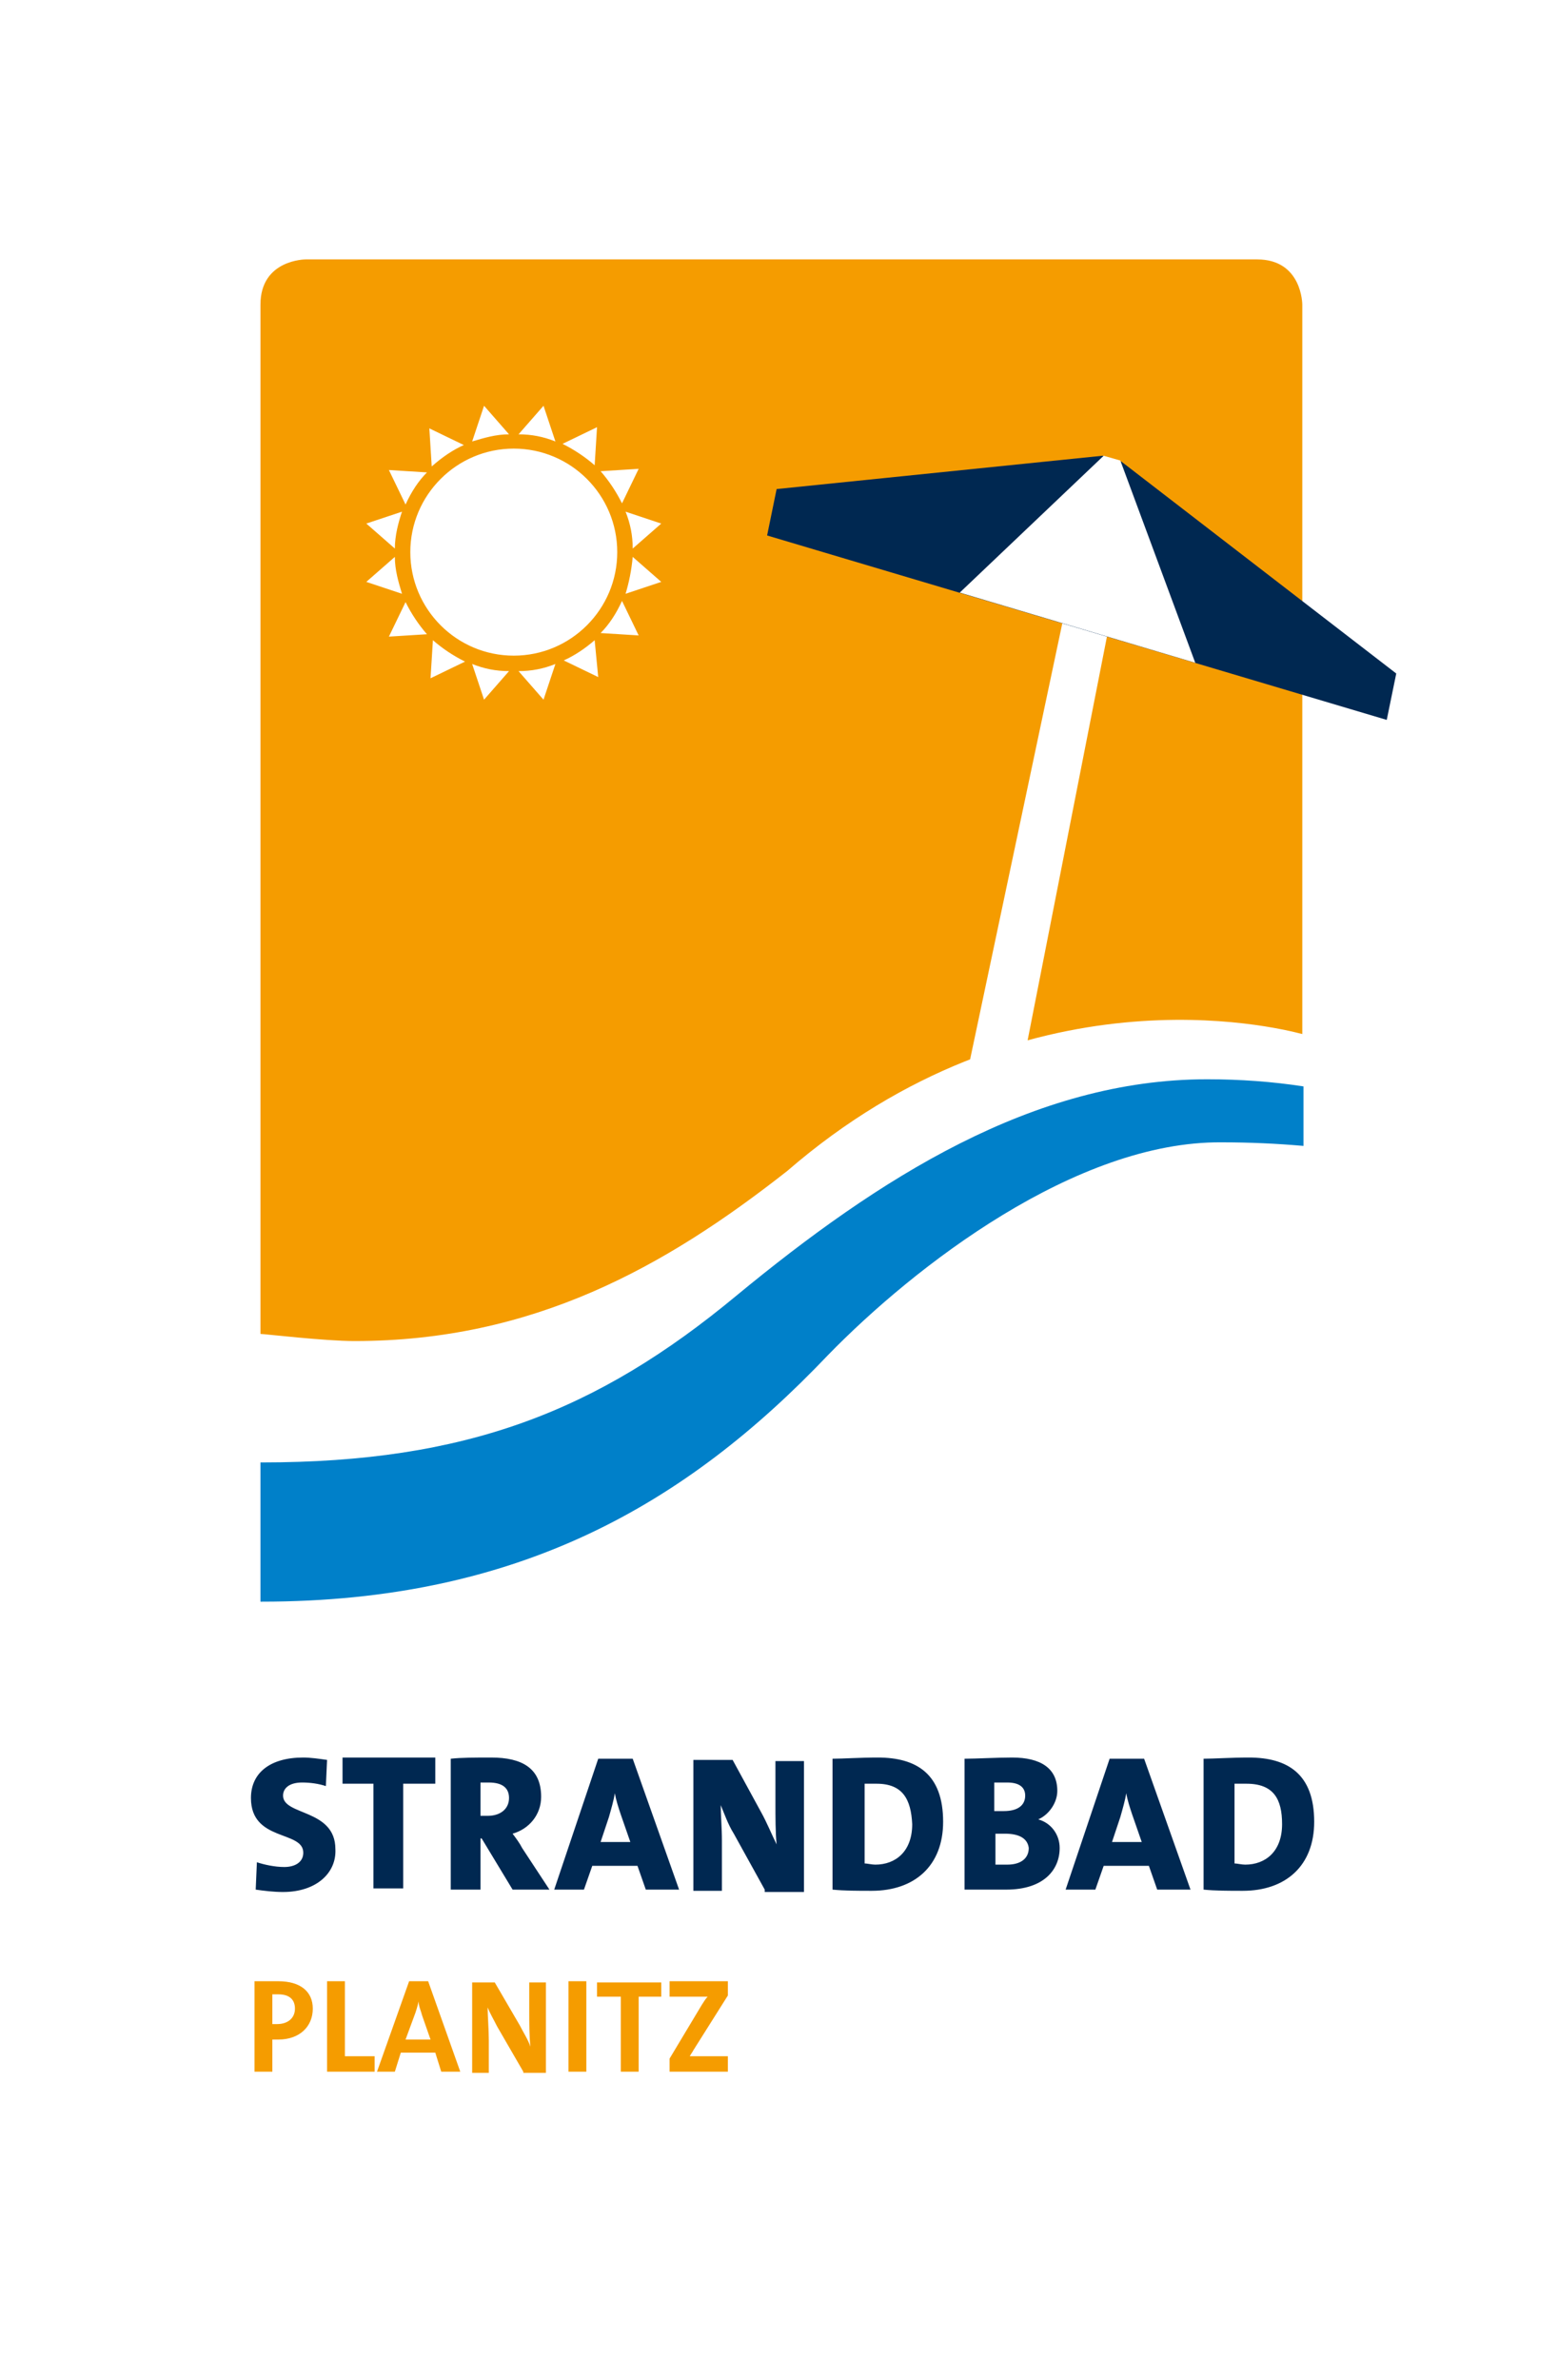
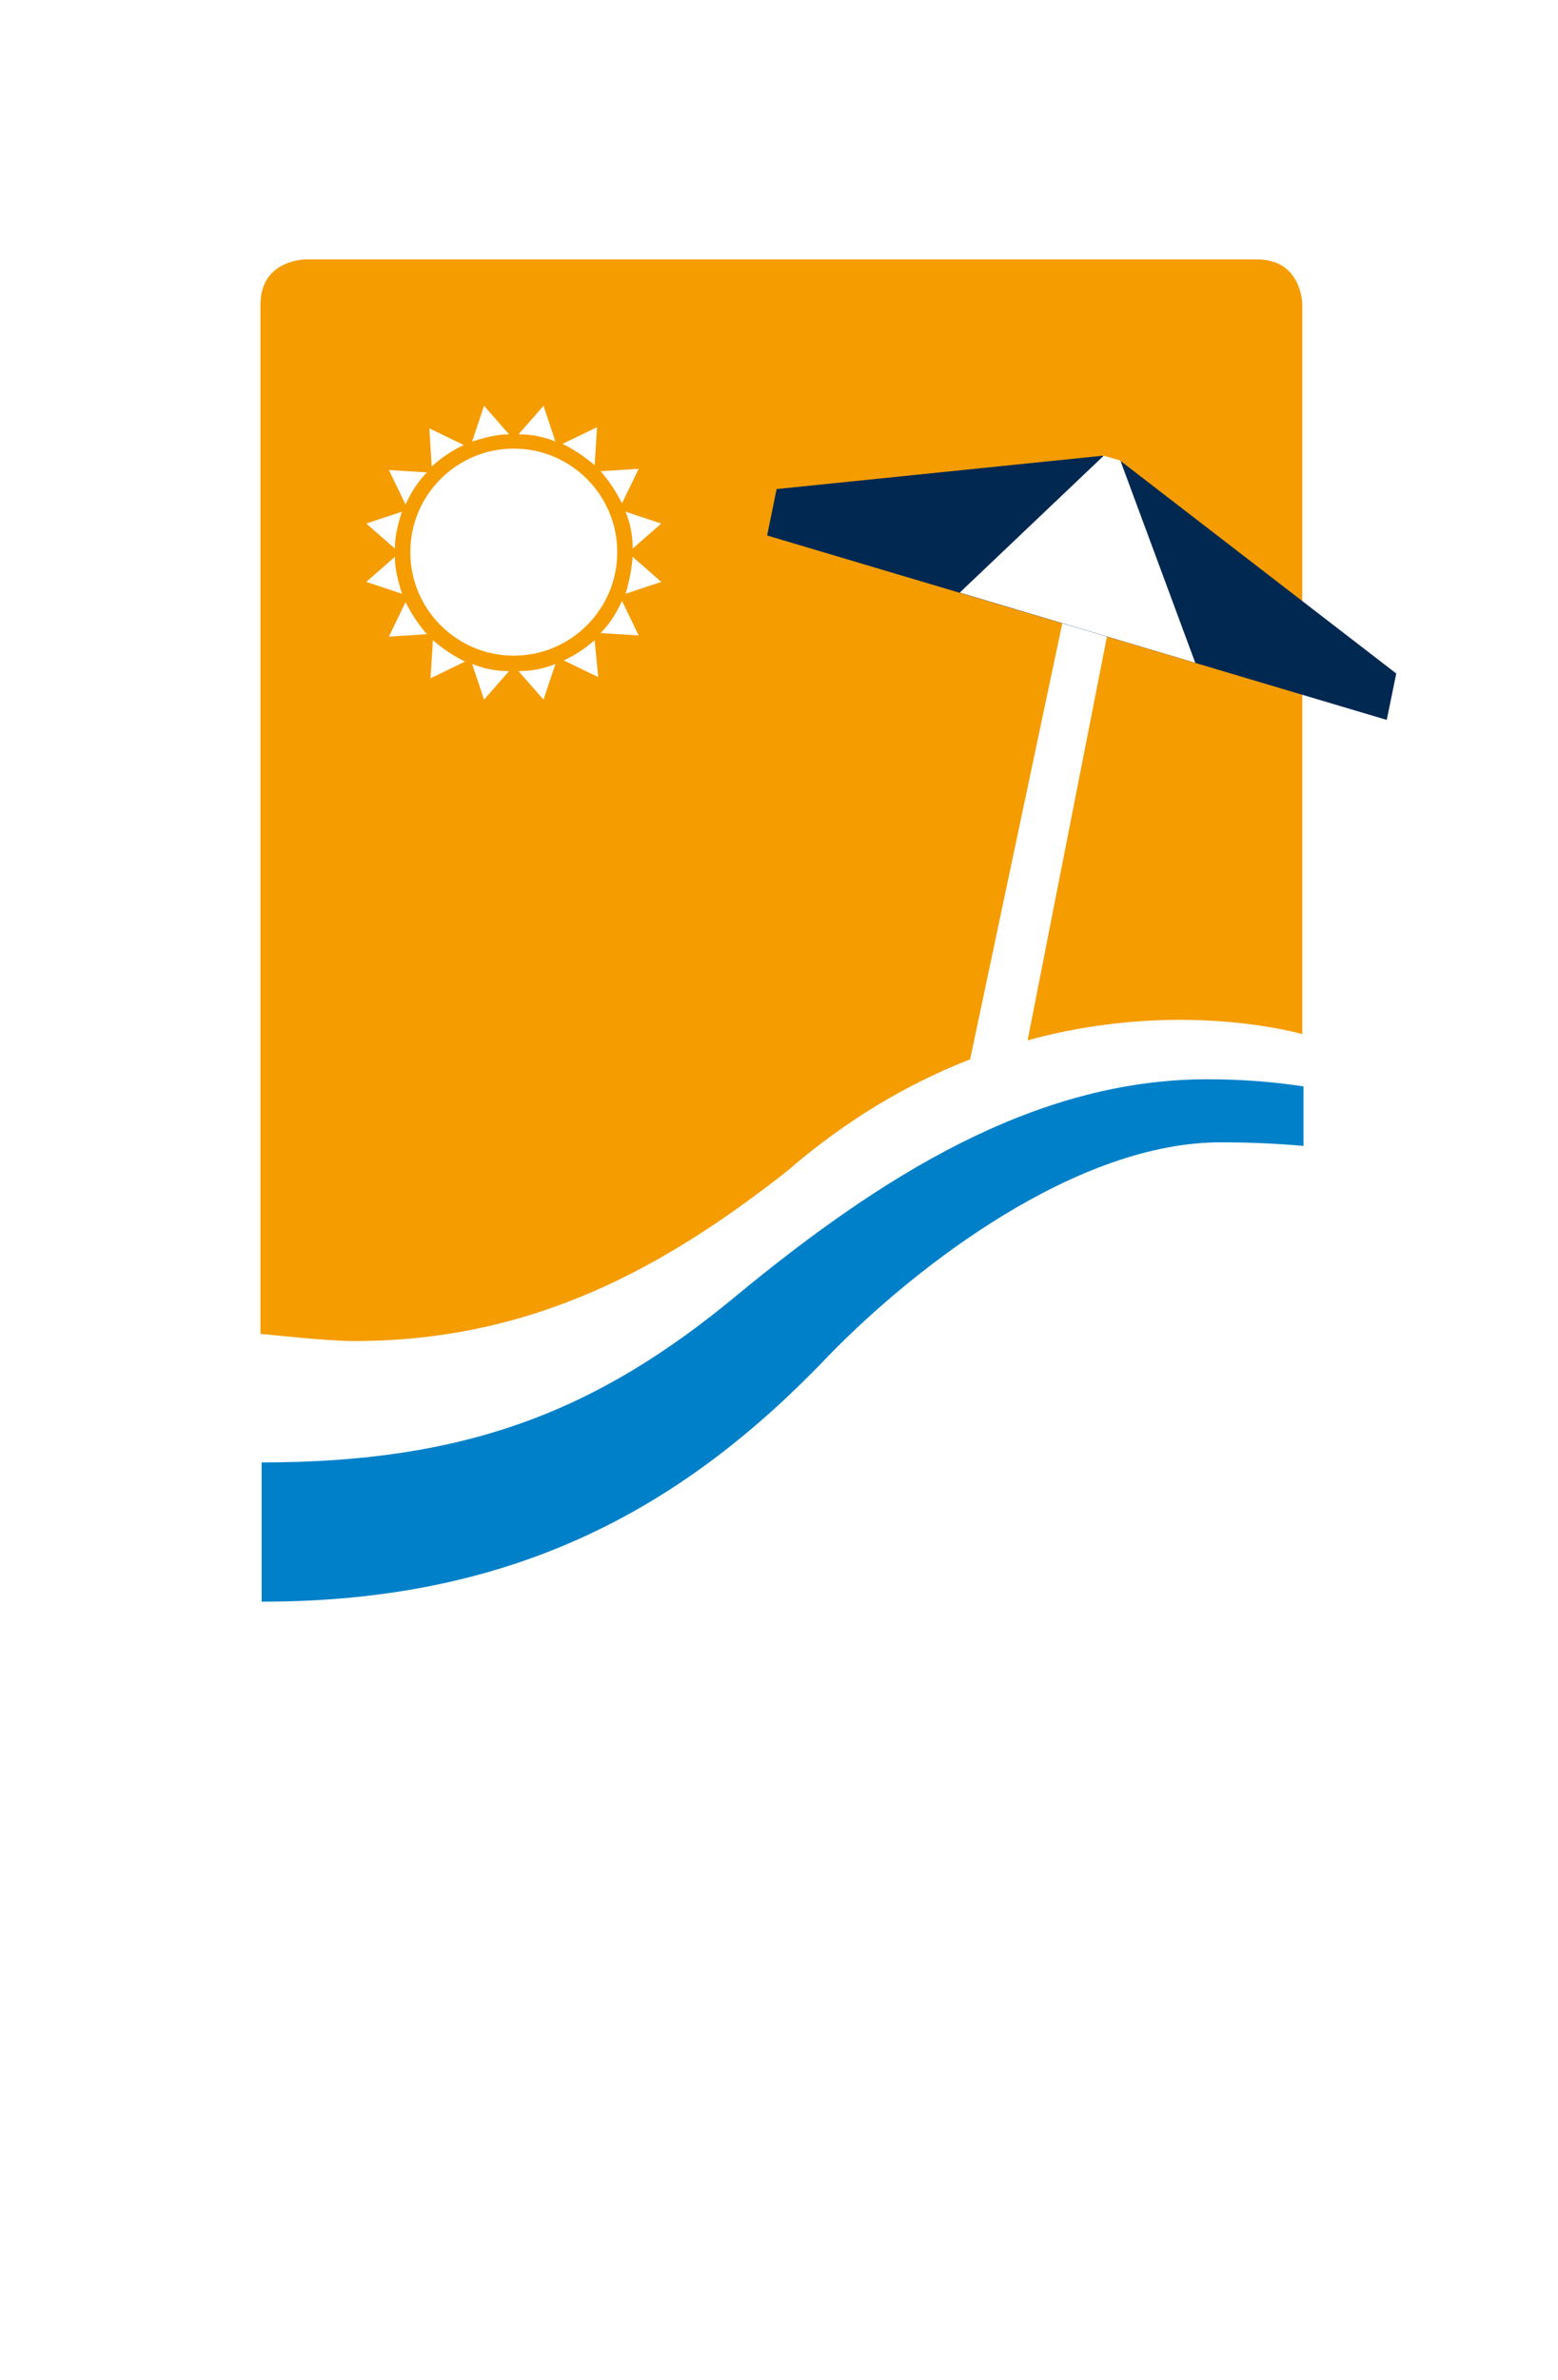
<svg xmlns="http://www.w3.org/2000/svg" width="131" height="200" viewBox="0 0 131 200">
  <g fill="none" fill-rule="nonzero">
    <path fill="#FFF" d="M0 0h131v200H0z" />
    <g fill="#002851">
-       <path d="M23.8 159c-.8 0-1.6-.1-2.3-.2l.1-2.3c.6.2 1.5.4 2.3.4.9 0 1.6-.4 1.6-1.2 0-1.9-4.4-.9-4.4-4.6 0-2.1 1.6-3.4 4.4-3.4.6 0 1.3.1 2 .2l-.1 2.2c-.6-.2-1.3-.3-2-.3-1.1 0-1.6.5-1.6 1.1 0 1.7 4.4 1.1 4.4 4.5.1 2-1.6 3.6-4.4 3.6zM33.9 149.9v8.8h-2.5v-8.8h-2.6v-2.2h7.8v2.2zM43.1 158.8l-2.6-4.3h-.1v4.3h-2.5v-11c.9-.1 2.1-.1 3.4-.1 2.6 0 4.2.9 4.2 3.3 0 1.5-1 2.7-2.4 3.1.3.4.6.8.8 1.2l2.3 3.5h-3.1zm-2-9h-.7v2.8h.6c1.1 0 1.8-.6 1.8-1.5 0-.8-.5-1.3-1.7-1.3zM54.3 158.8l-.7-2h-3.8l-.7 2h-2.5l3.7-11h2.9l3.9 11h-2.8zm-2.1-6.3c-.2-.6-.4-1.2-.5-1.8-.1.6-.3 1.3-.5 2l-.7 2.1H53l-.8-2.3zM64.3 158.8l-2.6-4.7c-.5-.8-.8-1.7-1.1-2.4 0 .8.1 1.9.1 3v4.2h-2.4v-11h3.3l2.4 4.4c.5.9.9 1.9 1.3 2.7-.1-.9-.1-2.4-.1-3.4V148h2.4v11h-3.3v-.2zM73.3 158.9c-1.2 0-2.3 0-3.3-.1v-11c.9 0 2.3-.1 3.8-.1 3.3 0 5.5 1.4 5.5 5.4 0 3.7-2.4 5.8-6 5.8zm.4-9h-1v6.7c.2 0 .6.1.9.1 1.7 0 3.1-1.1 3.1-3.4-.1-2.1-.8-3.4-3-3.4zM84.6 158.8h-3.5v-11c1 0 2.7-.1 4-.1 2.4 0 3.8.9 3.8 2.8 0 1-.7 2-1.6 2.4 1.1.3 1.8 1.3 1.8 2.4 0 1.8-1.3 3.5-4.5 3.5zm.1-9h-1.1v2.4h.8c1.2 0 1.8-.5 1.8-1.3 0-.7-.5-1.1-1.5-1.1zm-.2 4.3h-.8v2.6h1c1.1 0 1.8-.5 1.8-1.4-.1-.8-.8-1.2-2-1.2zM97.3 158.8l-.7-2h-3.8l-.7 2h-2.5l3.7-11h2.9l3.9 11h-2.8zm-2.1-6.3c-.2-.6-.4-1.2-.5-1.8-.1.6-.3 1.3-.5 2l-.7 2.1H96l-.8-2.3zM104.5 158.9c-1.2 0-2.3 0-3.3-.1v-11c.9 0 2.3-.1 3.8-.1 3.3 0 5.5 1.4 5.5 5.4 0 3.7-2.4 5.8-6 5.8zm.3-9h-1v6.7c.2 0 .6.1.9.1 1.7 0 3.1-1.1 3.1-3.4 0-2.1-.7-3.4-3-3.4z" />
-     </g>
+       </g>
    <g fill="#F59C00">
-       <path d="M23.4 171.4h-.5v2.7h-1.5v-7.6h2c1.9 0 2.9.9 2.9 2.3 0 1.5-1.1 2.6-2.9 2.6zm0-3.8h-.5v2.5h.4c.9 0 1.5-.5 1.5-1.3 0-.7-.4-1.2-1.4-1.2zM27.5 174.1v-7.6H29v6.3h2.5v1.3h-4zM37.1 174.1l-.5-1.6h-2.9l-.5 1.6h-1.5l2.7-7.6H36l2.7 7.6h-1.6zm-1.6-4.7c-.1-.4-.3-.8-.3-1.2-.1.4-.2.8-.4 1.3l-.7 1.9h2.1l-.7-2zM44 174.1l-2.2-3.8c-.3-.6-.6-1.1-.8-1.6 0 .7.1 1.8.1 2.8v2.7h-1.4v-7.6h1.9l2.1 3.6c.3.6.7 1.2.9 1.8-.1-.8-.1-2.1-.1-3v-2.4h1.4v7.6H44v-.1zM47.8 174.1v-7.6h1.5v7.6zM53.7 167.8v6.3h-1.5v-6.3h-2v-1.2h5.4v1.2zM56.3 174.1V173l2.7-4.5c.2-.3.3-.5.5-.7h-3.2v-1.3h4.9v1.2l-2.9 4.6c-.1.2-.2.3-.3.5h3.2v1.3h-4.9z" />
-     </g>
-     <path fill="#0080C9" d="M102.7 96c2.4 0 4.6.1 6.9.3v-5c-2.6-.4-5.3-.6-8.1-.6-14.6 0-27.6 8.3-39.6 18.2-11.7 9.7-22.7 14-39.9 14h-.1v11.7h.1c21.6 0 35.7-8.2 47.6-20.7 7.3-7.5 20.9-18 33.1-17.9" />
+       </g>
+     <path fill="#0080C9" d="M102.7 96c2.4 0 4.6.1 6.9.3v-5c-2.6-.4-5.3-.6-8.1-.6-14.6 0-27.6 8.3-39.6 18.2-11.7 9.7-22.7 14-39.9 14v11.7h.1c21.6 0 35.7-8.2 47.6-20.7 7.3-7.5 20.9-18 33.1-17.9" />
    <path fill="#F59C00" d="M109.5 25.6s0-3.8-3.8-3.8h-80s-3.8 0-3.8 3.8v86.5c.3 0 5.4.6 7.9.6 15 0 26.1-6.2 36.4-14.3 20-17.3 41-12.1 43.3-11.5V25.6z" />
    <path fill="#FFF" d="M93.9 49.3l-8.1 41.2-4.5-.2 8.8-41.6z" />
    <path fill="#002851" d="M64.5 45l.8-3.9 27.4-2.8 1.6.5 23.1 17.8-.8 3.9z" />
    <path fill="#FFF" d="M93.5 38.5l.7.2 6.3 17-19.8-5.9 12.1-11.5zM42.8 36.5c-1.1 0-2.1.3-3.1.6l1-3 2.1 2.4m3.9.6l-1-3-2.1 2.4c1.1 0 2.1.2 3.1.6m-7.7.3L36.1 36l.2 3.2c.9-.8 1.8-1.4 2.7-1.8m13.3 4.9l1.4-2.9-3.2.2c.7.8 1.3 1.7 1.8 2.7m-16.4-2.6l-3.2-.2 1.4 2.9c.5-1.1 1.1-2 1.8-2.7m14.1-.6l.2-3.2-2.9 1.4c1 .5 1.9 1.1 2.7 1.8m2.6 3.9c.4 1 .6 2 .6 3.1l2.4-2.1-3-1zm-.7 3.4c0-4.8-3.9-8.7-8.7-8.7-4.8 0-8.7 3.9-8.7 8.7 0 4.8 3.9 8.7 8.7 8.7 4.8 0 8.7-3.9 8.7-8.7m-15.5 7.4l-.2 3.2 2.9-1.4c-1-.5-1.9-1.1-2.7-1.8m14.1-.6l3.2.2-1.4-2.9c-.5 1.1-1.1 2-1.8 2.7m-6.9 3.2l2.1 2.4 1-3c-1 .4-2 .6-3.1.6m3.8-.9l2.9 1.4-.3-3.1c-.8.7-1.7 1.3-2.6 1.7m5.2-5.6l3-1-2.4-2.1c-.1 1.1-.3 2.1-.6 3.1M33.8 43l-3 1 2.4 2.1c0-1.1.3-2.2.6-3.1m5.9 12.8l1 3 2.1-2.4c-1.1 0-2.1-.2-3.1-.6m-6.5-9l-2.4 2.1 3 1c-.3-1-.6-2-.6-3.1m.9 3.8l-1.4 2.9 3.2-.2c-.7-.8-1.3-1.7-1.8-2.7" />
  </g>
</svg>